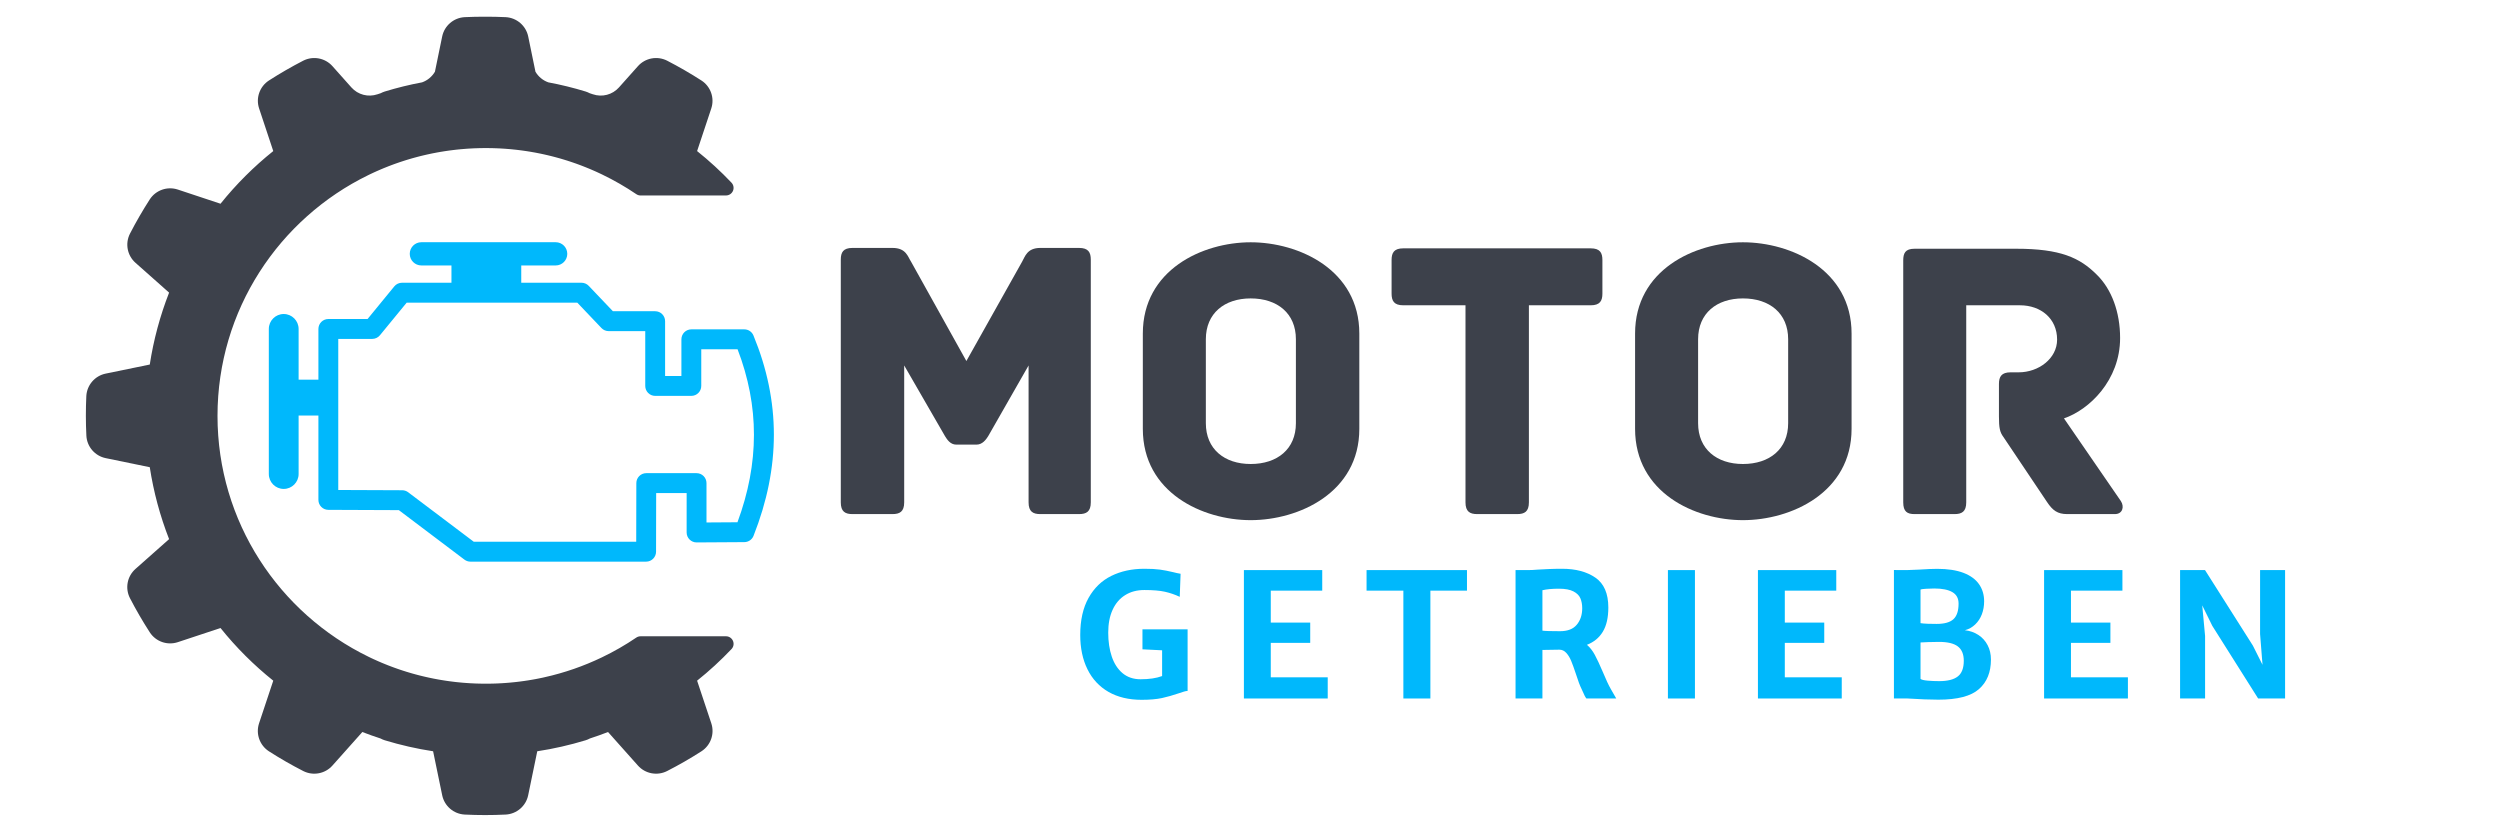
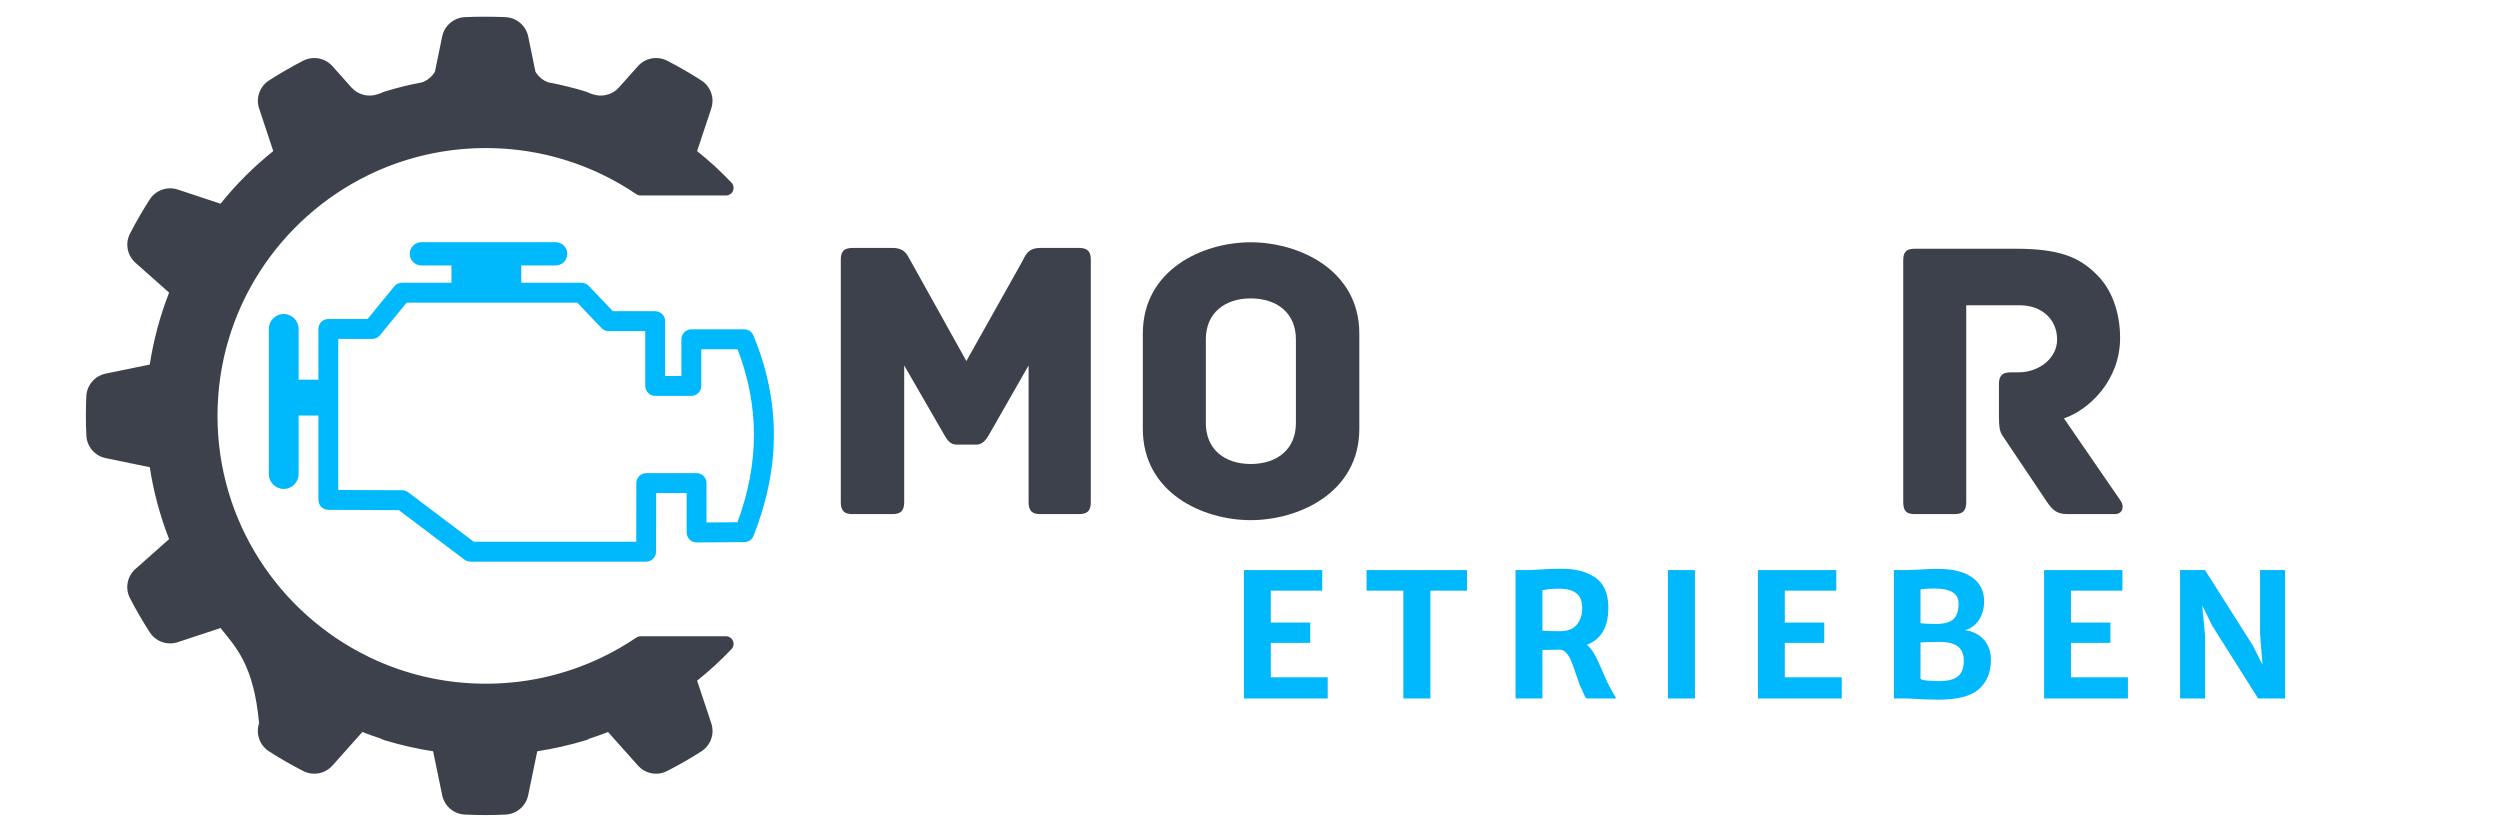
<svg xmlns="http://www.w3.org/2000/svg" width="750" viewBox="0 0 562.5 187.5" height="250" preserveAspectRatio="xMidYMid meet">
  <defs>
    <g />
    <clipPath id="91f85ae4e8">
      <path d="M 19.215 3.754 L 165.207 3.754 L 165.207 183.434 L 19.215 183.434 Z M 19.215 3.754 " clip-rule="nonzero" />
    </clipPath>
    <clipPath id="293a8d55f5">
      <path d="M 60.484 54.504 L 174.121 54.504 L 174.121 126.371 L 60.484 126.371 Z M 60.484 54.504 " clip-rule="nonzero" />
    </clipPath>
  </defs>
  <g clip-path="url(#91f85ae4e8)">
-     <path fill="#3d414b" d="M 108.895 33.316 L 108.758 33.32 L 108.477 33.324 L 108.312 33.324 L 108.055 33.328 L 107.887 33.332 L 107.633 33.34 L 107.465 33.344 L 107.211 33.355 L 107.047 33.359 L 106.777 33.367 L 106.629 33.375 L 106.289 33.391 L 106.215 33.395 L 105.801 33.418 L 105.68 33.426 L 105.391 33.441 L 105.23 33.453 C 105.23 33.453 105.047 33.465 104.977 33.469 C 104.918 33.477 104.863 33.477 104.809 33.484 C 104.738 33.488 104.629 33.496 104.562 33.504 C 104.504 33.504 104.449 33.512 104.391 33.516 C 104.32 33.52 104.211 33.531 104.145 33.535 C 104.09 33.539 104.031 33.547 103.977 33.551 C 103.906 33.555 103.789 33.566 103.719 33.57 C 103.668 33.578 103.617 33.582 103.566 33.586 C 103.492 33.594 103.336 33.609 103.27 33.617 C 103.23 33.621 103.195 33.625 103.156 33.625 C 103.07 33.637 102.836 33.66 102.75 33.668 C 102.715 33.672 102.68 33.68 102.645 33.68 C 102.578 33.688 102.422 33.707 102.344 33.715 C 102.293 33.723 102.242 33.727 102.191 33.734 C 102.121 33.742 102.008 33.754 101.938 33.762 C 101.883 33.77 101.824 33.777 101.77 33.785 C 101.703 33.793 101.598 33.805 101.531 33.816 C 101.473 33.82 101.418 33.828 101.359 33.836 C 101.289 33.844 101.188 33.859 101.121 33.867 C 101.062 33.875 101.008 33.883 100.949 33.891 C 100.883 33.902 100.777 33.914 100.707 33.926 C 100.656 33.934 100.602 33.941 100.547 33.949 C 100.477 33.961 100.348 33.977 100.281 33.988 C 100.234 33.996 100.188 34.004 100.145 34.008 C 100.055 34.023 99.828 34.059 99.746 34.07 C 99.719 34.074 99.688 34.078 99.66 34.086 C 99.594 34.098 99.426 34.125 99.344 34.137 C 99.293 34.145 99.242 34.152 99.191 34.16 C 99.125 34.172 99.016 34.191 98.945 34.203 C 98.887 34.215 98.832 34.223 98.777 34.234 C 98.711 34.246 98.613 34.262 98.547 34.273 C 98.488 34.285 98.43 34.297 98.371 34.305 C 98.305 34.316 98.215 34.336 98.145 34.348 C 98.086 34.359 98.027 34.371 97.969 34.383 C 97.902 34.395 97.809 34.41 97.742 34.426 C 97.688 34.438 97.629 34.445 97.57 34.457 C 97.504 34.473 97.398 34.492 97.332 34.504 C 97.281 34.516 97.227 34.527 97.176 34.535 C 97.098 34.555 96.934 34.586 96.867 34.602 C 96.84 34.605 96.805 34.613 96.785 34.617 C 96.77 34.621 96.754 34.625 96.742 34.629 C 96.676 34.641 96.48 34.684 96.398 34.703 C 96.344 34.711 96.293 34.723 96.242 34.734 C 96.176 34.75 96.07 34.773 96.004 34.789 C 95.945 34.801 95.891 34.816 95.832 34.828 C 95.766 34.844 95.68 34.863 95.613 34.879 C 95.551 34.891 95.492 34.906 95.434 34.922 C 95.367 34.938 95.285 34.953 95.219 34.969 C 95.16 34.984 95.102 35 95.039 35.016 C 94.973 35.031 94.891 35.051 94.828 35.066 C 94.766 35.082 94.711 35.094 94.648 35.109 C 94.586 35.125 94.492 35.148 94.43 35.164 C 94.371 35.18 94.316 35.195 94.262 35.207 C 94.191 35.227 94.074 35.258 94.008 35.273 C 93.965 35.285 93.918 35.297 93.871 35.309 C 93.789 35.332 93.586 35.387 93.5 35.41 C 93.449 35.422 93.398 35.438 93.348 35.449 C 93.281 35.469 93.184 35.496 93.113 35.516 C 93.059 35.531 93 35.547 92.941 35.562 C 92.879 35.582 92.793 35.602 92.73 35.621 C 92.672 35.641 92.609 35.656 92.551 35.672 C 92.488 35.691 92.41 35.715 92.348 35.734 C 92.285 35.75 92.227 35.77 92.168 35.785 C 92.102 35.805 92.023 35.828 91.961 35.848 C 91.902 35.863 91.844 35.883 91.785 35.898 C 91.719 35.918 91.633 35.945 91.57 35.965 C 91.516 35.98 91.461 36 91.402 36.016 C 91.336 36.039 91.234 36.07 91.168 36.09 C 91.121 36.105 91.07 36.121 91.023 36.137 C 90.938 36.164 90.738 36.227 90.656 36.254 C 90.613 36.266 90.57 36.281 90.527 36.297 C 90.465 36.316 90.348 36.355 90.277 36.379 C 90.227 36.395 90.172 36.414 90.121 36.43 C 90.055 36.453 89.965 36.48 89.898 36.504 C 89.844 36.523 89.789 36.543 89.734 36.562 C 89.672 36.582 89.586 36.613 89.523 36.633 C 89.469 36.652 89.355 36.691 89.355 36.691 L 89.145 36.766 L 88.762 36.902 L 88.609 36.957 L 88.363 37.051 L 88.238 37.094 L 87.867 37.234 L 87.832 37.25 L 87.496 37.375 L 87.379 37.422 L 87.129 37.523 L 86.992 37.574 L 86.758 37.672 L 86.617 37.727 L 86.383 37.82 L 86.25 37.875 L 86.004 37.98 L 85.887 38.027 L 85.602 38.148 L 85.523 38.184 L 85.156 38.344 L 84.777 38.508 L 84.75 38.52 L 84.414 38.672 L 84.344 38.703 L 84.047 38.84 L 83.965 38.875 L 83.676 39.012 L 83.602 39.047 L 83.293 39.191 L 83.238 39.219 L 82.883 39.391 C 62.793 49.18 48.938 69.773 48.938 93.574 C 48.938 117.391 62.816 138 82.938 147.781 L 83.297 147.953 L 83.328 147.969 L 83.66 148.129 L 83.703 148.145 L 84.039 148.305 L 84.074 148.32 L 84.441 148.484 C 84.566 148.543 84.695 148.602 84.82 148.656 L 85.188 148.82 L 85.258 148.848 L 85.551 148.973 L 85.664 149.023 L 85.91 149.129 L 86.043 149.184 L 86.277 149.281 L 86.418 149.336 L 86.645 149.43 L 86.789 149.488 L 87.02 149.578 L 87.156 149.637 L 87.426 149.742 L 87.531 149.781 L 87.887 149.918 L 88.043 149.977 L 88.254 150.055 L 88.43 150.121 L 88.621 150.191 L 88.809 150.258 L 88.992 150.324 L 89.184 150.391 L 89.363 150.457 L 89.559 150.523 L 89.734 150.586 L 89.93 150.652 L 90.105 150.711 L 90.309 150.777 L 90.66 150.895 L 90.867 150.961 L 91.035 151.012 L 91.242 151.078 L 91.41 151.133 L 91.617 151.195 L 91.789 151.246 L 91.996 151.309 L 92.168 151.359 L 92.375 151.422 L 92.551 151.473 L 92.758 151.531 L 92.93 151.582 L 93.141 151.637 L 93.305 151.684 L 93.512 151.742 L 93.711 151.793 L 93.883 151.84 L 94.09 151.895 L 94.27 151.941 L 94.473 151.992 L 94.656 152.039 L 94.859 152.086 L 95.043 152.133 L 95.246 152.18 L 95.434 152.227 L 95.637 152.273 L 95.828 152.316 L 96.027 152.363 L 96.234 152.406 L 96.414 152.449 L 96.789 152.527 L 96.969 152.566 L 97.184 152.609 L 97.371 152.648 L 97.578 152.691 L 97.77 152.727 L 97.977 152.766 L 98.168 152.801 L 98.375 152.84 L 98.562 152.875 L 98.781 152.914 L 98.961 152.945 L 99.359 153.012 L 99.75 153.074 L 99.867 153.094 L 100.152 153.137 L 100.316 153.164 L 100.551 153.199 L 100.73 153.223 L 100.957 153.254 L 101.137 153.281 L 101.363 153.309 L 101.543 153.332 L 101.777 153.363 L 101.949 153.383 L 102.199 153.414 L 102.352 153.434 L 102.676 153.469 L 102.762 153.477 L 103.164 153.52 L 103.297 153.531 L 103.574 153.559 L 103.734 153.574 L 103.984 153.598 L 104.152 153.613 L 104.395 153.633 L 104.566 153.645 L 104.812 153.664 L 104.98 153.676 L 105.238 153.691 L 105.395 153.703 L 105.691 153.723 L 105.805 153.73 L 106.219 153.75 L 106.309 153.754 L 106.633 153.77 L 106.781 153.777 L 107.051 153.789 L 107.215 153.793 L 107.465 153.801 L 107.637 153.805 L 107.887 153.812 L 108.055 153.816 L 108.316 153.82 L 108.477 153.824 L 108.758 153.828 L 109.312 153.828 C 109.312 153.828 109.703 153.828 109.703 153.828 L 109.801 153.828 L 110.16 153.824 L 110.195 153.824 L 110.582 153.816 L 110.68 153.812 L 111.016 153.805 L 111.074 153.805 L 111.457 153.789 L 111.551 153.789 L 111.875 153.773 L 111.949 153.773 L 112.332 153.754 L 112.418 153.75 L 112.742 153.734 L 112.824 153.73 L 113.203 153.707 L 113.277 153.699 L 113.602 153.68 L 113.691 153.672 L 114.074 153.645 L 114.129 153.637 L 114.465 153.613 L 114.555 153.605 L 114.938 153.57 L 114.973 153.566 L 115.324 153.531 L 115.41 153.523 L 115.801 153.484 L 116.184 153.441 L 116.266 153.434 L 116.648 153.387 L 117.043 153.34 L 117.113 153.328 L 117.5 153.277 L 117.895 153.223 L 117.957 153.215 L 118.324 153.16 L 118.348 153.156 L 118.746 153.098 L 118.789 153.09 L 119.164 153.031 L 119.188 153.023 L 119.59 152.957 L 119.613 152.953 L 120 152.887 L 120.027 152.879 L 120.434 152.809 L 120.836 152.73 L 120.855 152.727 L 121.262 152.648 L 121.668 152.562 L 121.684 152.559 L 122.09 152.477 L 122.5 152.383 C 127.02 151.379 131.352 149.863 135.426 147.906 C 138.125 146.613 140.711 145.125 143.168 143.457 C 143.453 143.266 143.789 143.164 144.129 143.164 C 146.641 143.164 157.469 143.164 163.348 143.164 C 164.027 143.16 164.645 143.566 164.914 144.191 C 165.188 144.816 165.062 145.539 164.594 146.035 C 162.18 148.578 159.594 150.961 156.848 153.152 C 156.848 153.152 158.715 158.75 160.039 162.734 C 160.828 165.09 159.922 167.68 157.836 169.035 C 155.328 170.645 152.742 172.133 150.09 173.488 C 147.875 174.609 145.18 174.102 143.531 172.246 C 140.734 169.113 136.809 164.703 136.809 164.703 C 135.461 165.227 134.098 165.711 132.723 166.156 C 132.418 166.324 132.094 166.461 131.75 166.566 C 128.195 167.645 124.562 168.477 120.883 169.035 C 120.883 169.035 119.695 174.816 118.84 178.926 C 118.34 181.355 116.262 183.145 113.785 183.277 C 112.246 183.352 110.707 183.391 109.168 183.391 C 107.629 183.391 106.09 183.352 104.551 183.277 C 102.07 183.145 99.992 181.355 99.492 178.926 C 98.641 174.816 97.449 169.035 97.449 169.035 C 93.77 168.477 90.141 167.645 86.582 166.566 C 86.242 166.461 85.918 166.324 85.613 166.156 C 84.238 165.711 82.875 165.227 81.527 164.703 C 81.527 164.703 77.602 169.113 74.801 172.246 C 73.152 174.102 70.457 174.609 68.242 173.488 C 65.59 172.133 63.004 170.645 60.496 169.035 C 58.414 167.68 57.508 165.09 58.293 162.734 C 59.621 158.75 61.484 153.152 61.484 153.152 C 57.105 149.648 53.125 145.68 49.617 141.305 C 49.617 141.305 44.008 143.168 40.012 144.484 C 37.656 145.266 35.066 144.367 33.711 142.289 C 32.094 139.789 30.598 137.211 29.23 134.566 C 28.105 132.352 28.617 129.66 30.48 128.012 C 33.625 125.223 38.047 121.305 38.047 121.305 C 36.008 116.086 34.551 110.656 33.699 105.121 C 33.699 105.121 27.91 103.934 23.789 103.082 C 21.355 102.582 19.566 100.508 19.434 98.035 C 19.285 95.062 19.285 92.082 19.422 89.113 C 19.559 86.633 21.352 84.555 23.789 84.059 C 27.91 83.211 33.699 82.023 33.699 82.023 C 34.551 76.488 36.008 71.062 38.047 65.84 C 38.047 65.84 33.625 61.926 30.484 59.129 C 28.629 57.484 28.113 54.797 29.238 52.582 C 30.598 49.938 32.094 47.359 33.703 44.852 C 35.062 42.773 37.652 41.871 40.012 42.652 C 44.008 43.977 49.617 45.84 49.617 45.84 C 53.125 41.469 57.105 37.496 61.484 33.992 C 61.484 33.992 59.621 28.395 58.301 24.406 C 57.516 22.055 58.422 19.473 60.5 18.117 C 63.004 16.504 65.59 15.016 68.238 13.648 C 70.457 12.527 73.156 13.035 74.809 14.895 C 76.152 16.406 77.762 18.215 79.07 19.676 C 80.535 21.316 82.844 21.926 84.926 21.215 C 85.172 21.133 85.414 21.051 85.656 20.973 C 85.949 20.816 86.258 20.691 86.586 20.586 C 89.34 19.746 92.141 19.055 94.973 18.527 C 96.195 18.094 97.211 17.238 97.859 16.137 L 99.488 8.215 C 99.988 5.785 102.066 3.996 104.551 3.859 C 106.09 3.789 107.629 3.754 109.168 3.758 C 110.707 3.754 112.246 3.789 113.785 3.859 C 116.266 3.996 118.348 5.785 118.848 8.215 L 120.477 16.137 C 121.121 17.238 122.141 18.094 123.363 18.527 C 126.195 19.055 128.996 19.746 131.75 20.586 C 132.074 20.691 132.383 20.816 132.676 20.973 C 132.918 21.051 133.164 21.133 133.406 21.215 C 135.488 21.926 137.797 21.316 139.262 19.676 C 140.574 18.215 142.18 16.406 143.527 14.895 C 145.176 13.035 147.875 12.527 150.094 13.648 C 152.742 15.016 155.328 16.504 157.832 18.117 C 159.914 19.473 160.816 22.055 160.035 24.406 C 158.715 28.395 156.848 33.992 156.848 33.992 C 159.594 36.188 162.18 38.566 164.594 41.109 C 165.059 41.609 165.184 42.332 164.914 42.953 C 164.641 43.578 164.027 43.98 163.348 43.98 C 157.469 43.984 146.641 43.984 144.129 43.984 C 143.789 43.984 143.453 43.879 143.172 43.688 C 140.727 42.031 138.156 40.555 135.477 39.262 C 135.23 39.145 134.984 39.027 134.738 38.914 L 134.73 38.91 L 134.359 38.738 L 134.004 38.578 L 133.969 38.562 L 133.605 38.402 L 133.258 38.25 L 132.848 38.074 L 132.504 37.93 L 132.434 37.902 L 132.082 37.758 L 131.738 37.617 L 131.656 37.586 L 131.328 37.457 L 131.312 37.449 L 130.969 37.316 L 130.879 37.281 L 130.582 37.168 L 130.527 37.148 L 130.191 37.023 L 130.094 36.988 L 129.816 36.887 L 129.742 36.859 L 129.406 36.738 L 129.305 36.707 L 129.039 36.613 L 128.949 36.582 L 128.617 36.469 L 128.516 36.434 L 128.254 36.348 L 128.152 36.312 L 127.82 36.207 L 127.723 36.172 L 127.461 36.09 L 127.352 36.059 L 127.02 35.953 L 126.926 35.926 L 126.66 35.844 L 126.547 35.812 L 126.211 35.711 L 125.855 35.609 L 125.738 35.578 L 125.398 35.484 L 125.332 35.465 L 125.043 35.387 L 124.926 35.355 L 124.617 35.273 L 124.574 35.262 L 124.543 35.254 L 124.227 35.172 L 124.109 35.141 L 123.816 35.07 L 123.75 35.055 L 123.402 34.969 L 123.289 34.941 L 123.004 34.875 L 122.922 34.859 L 122.574 34.777 L 122.465 34.754 L 122.184 34.691 L 122.094 34.672 L 121.746 34.598 L 121.637 34.574 L 121.359 34.52 L 121.262 34.5 L 120.906 34.43 L 120.809 34.41 L 120.523 34.355 L 120.426 34.336 L 120.066 34.273 L 119.98 34.258 L 119.688 34.207 L 119.586 34.188 L 119.223 34.125 L 119.148 34.113 L 118.844 34.066 L 118.738 34.047 L 118.375 33.992 L 118.32 33.984 L 117.996 33.938 L 117.891 33.922 L 117.523 33.871 L 117.496 33.867 L 117.145 33.82 L 117.043 33.809 L 116.691 33.762 L 116.664 33.762 L 116.289 33.715 L 116.188 33.703 L 115.855 33.668 L 115.805 33.664 L 115.43 33.625 L 115.332 33.613 L 115.008 33.582 L 114.941 33.574 L 114.473 33.535 L 114.156 33.508 L 114.074 33.504 L 113.699 33.473 L 113.609 33.469 L 113.293 33.445 L 113.207 33.441 L 112.828 33.418 L 112.746 33.414 L 112.426 33.395 L 112.336 33.391 L 111.953 33.375 L 111.883 33.371 L 111.559 33.359 L 111.461 33.355 L 111.078 33.344 L 111.023 33.34 L 110.684 33.332 L 110.586 33.328 L 110.195 33.324 L 110.164 33.324 L 109.805 33.32 L 109.703 33.316 Z M 108.895 33.316 " fill-opacity="1" fill-rule="evenodd" />
+     <path fill="#3d414b" d="M 108.895 33.316 L 108.758 33.32 L 108.477 33.324 L 108.312 33.324 L 108.055 33.328 L 107.887 33.332 L 107.633 33.34 L 107.465 33.344 L 107.211 33.355 L 107.047 33.359 L 106.777 33.367 L 106.629 33.375 L 106.289 33.391 L 106.215 33.395 L 105.801 33.418 L 105.68 33.426 L 105.391 33.441 L 105.23 33.453 C 105.23 33.453 105.047 33.465 104.977 33.469 C 104.918 33.477 104.863 33.477 104.809 33.484 C 104.738 33.488 104.629 33.496 104.562 33.504 C 104.504 33.504 104.449 33.512 104.391 33.516 C 104.32 33.52 104.211 33.531 104.145 33.535 C 104.09 33.539 104.031 33.547 103.977 33.551 C 103.906 33.555 103.789 33.566 103.719 33.57 C 103.668 33.578 103.617 33.582 103.566 33.586 C 103.492 33.594 103.336 33.609 103.27 33.617 C 103.23 33.621 103.195 33.625 103.156 33.625 C 103.07 33.637 102.836 33.66 102.75 33.668 C 102.715 33.672 102.68 33.68 102.645 33.68 C 102.578 33.688 102.422 33.707 102.344 33.715 C 102.293 33.723 102.242 33.727 102.191 33.734 C 102.121 33.742 102.008 33.754 101.938 33.762 C 101.883 33.77 101.824 33.777 101.77 33.785 C 101.703 33.793 101.598 33.805 101.531 33.816 C 101.473 33.82 101.418 33.828 101.359 33.836 C 101.289 33.844 101.188 33.859 101.121 33.867 C 101.062 33.875 101.008 33.883 100.949 33.891 C 100.883 33.902 100.777 33.914 100.707 33.926 C 100.656 33.934 100.602 33.941 100.547 33.949 C 100.477 33.961 100.348 33.977 100.281 33.988 C 100.234 33.996 100.188 34.004 100.145 34.008 C 100.055 34.023 99.828 34.059 99.746 34.07 C 99.719 34.074 99.688 34.078 99.66 34.086 C 99.594 34.098 99.426 34.125 99.344 34.137 C 99.293 34.145 99.242 34.152 99.191 34.16 C 99.125 34.172 99.016 34.191 98.945 34.203 C 98.887 34.215 98.832 34.223 98.777 34.234 C 98.711 34.246 98.613 34.262 98.547 34.273 C 98.488 34.285 98.43 34.297 98.371 34.305 C 98.305 34.316 98.215 34.336 98.145 34.348 C 98.086 34.359 98.027 34.371 97.969 34.383 C 97.902 34.395 97.809 34.41 97.742 34.426 C 97.688 34.438 97.629 34.445 97.57 34.457 C 97.504 34.473 97.398 34.492 97.332 34.504 C 97.281 34.516 97.227 34.527 97.176 34.535 C 97.098 34.555 96.934 34.586 96.867 34.602 C 96.84 34.605 96.805 34.613 96.785 34.617 C 96.77 34.621 96.754 34.625 96.742 34.629 C 96.676 34.641 96.48 34.684 96.398 34.703 C 96.344 34.711 96.293 34.723 96.242 34.734 C 96.176 34.75 96.07 34.773 96.004 34.789 C 95.945 34.801 95.891 34.816 95.832 34.828 C 95.766 34.844 95.68 34.863 95.613 34.879 C 95.551 34.891 95.492 34.906 95.434 34.922 C 95.367 34.938 95.285 34.953 95.219 34.969 C 95.16 34.984 95.102 35 95.039 35.016 C 94.973 35.031 94.891 35.051 94.828 35.066 C 94.766 35.082 94.711 35.094 94.648 35.109 C 94.586 35.125 94.492 35.148 94.43 35.164 C 94.371 35.18 94.316 35.195 94.262 35.207 C 94.191 35.227 94.074 35.258 94.008 35.273 C 93.965 35.285 93.918 35.297 93.871 35.309 C 93.789 35.332 93.586 35.387 93.5 35.41 C 93.449 35.422 93.398 35.438 93.348 35.449 C 93.281 35.469 93.184 35.496 93.113 35.516 C 93.059 35.531 93 35.547 92.941 35.562 C 92.879 35.582 92.793 35.602 92.73 35.621 C 92.672 35.641 92.609 35.656 92.551 35.672 C 92.488 35.691 92.41 35.715 92.348 35.734 C 92.285 35.75 92.227 35.77 92.168 35.785 C 92.102 35.805 92.023 35.828 91.961 35.848 C 91.902 35.863 91.844 35.883 91.785 35.898 C 91.719 35.918 91.633 35.945 91.57 35.965 C 91.516 35.98 91.461 36 91.402 36.016 C 91.336 36.039 91.234 36.07 91.168 36.09 C 91.121 36.105 91.07 36.121 91.023 36.137 C 90.938 36.164 90.738 36.227 90.656 36.254 C 90.613 36.266 90.57 36.281 90.527 36.297 C 90.465 36.316 90.348 36.355 90.277 36.379 C 90.227 36.395 90.172 36.414 90.121 36.43 C 90.055 36.453 89.965 36.48 89.898 36.504 C 89.844 36.523 89.789 36.543 89.734 36.562 C 89.672 36.582 89.586 36.613 89.523 36.633 C 89.469 36.652 89.355 36.691 89.355 36.691 L 89.145 36.766 L 88.762 36.902 L 88.609 36.957 L 88.363 37.051 L 88.238 37.094 L 87.867 37.234 L 87.832 37.25 L 87.496 37.375 L 87.379 37.422 L 87.129 37.523 L 86.992 37.574 L 86.758 37.672 L 86.617 37.727 L 86.383 37.82 L 86.25 37.875 L 86.004 37.98 L 85.887 38.027 L 85.602 38.148 L 85.523 38.184 L 85.156 38.344 L 84.777 38.508 L 84.75 38.52 L 84.414 38.672 L 84.344 38.703 L 84.047 38.84 L 83.965 38.875 L 83.676 39.012 L 83.602 39.047 L 83.293 39.191 L 83.238 39.219 L 82.883 39.391 C 62.793 49.18 48.938 69.773 48.938 93.574 C 48.938 117.391 62.816 138 82.938 147.781 L 83.297 147.953 L 83.328 147.969 L 83.66 148.129 L 83.703 148.145 L 84.039 148.305 L 84.074 148.32 L 84.441 148.484 C 84.566 148.543 84.695 148.602 84.82 148.656 L 85.188 148.82 L 85.258 148.848 L 85.551 148.973 L 85.664 149.023 L 85.91 149.129 L 86.043 149.184 L 86.277 149.281 L 86.418 149.336 L 86.645 149.43 L 86.789 149.488 L 87.02 149.578 L 87.156 149.637 L 87.426 149.742 L 87.531 149.781 L 87.887 149.918 L 88.043 149.977 L 88.254 150.055 L 88.43 150.121 L 88.621 150.191 L 88.809 150.258 L 88.992 150.324 L 89.184 150.391 L 89.363 150.457 L 89.559 150.523 L 89.734 150.586 L 89.93 150.652 L 90.105 150.711 L 90.309 150.777 L 90.66 150.895 L 90.867 150.961 L 91.035 151.012 L 91.242 151.078 L 91.41 151.133 L 91.617 151.195 L 91.789 151.246 L 91.996 151.309 L 92.168 151.359 L 92.375 151.422 L 92.551 151.473 L 92.758 151.531 L 92.93 151.582 L 93.141 151.637 L 93.305 151.684 L 93.512 151.742 L 93.711 151.793 L 93.883 151.84 L 94.09 151.895 L 94.27 151.941 L 94.473 151.992 L 94.656 152.039 L 94.859 152.086 L 95.043 152.133 L 95.246 152.18 L 95.434 152.227 L 95.637 152.273 L 95.828 152.316 L 96.027 152.363 L 96.234 152.406 L 96.414 152.449 L 96.789 152.527 L 96.969 152.566 L 97.184 152.609 L 97.371 152.648 L 97.578 152.691 L 97.77 152.727 L 97.977 152.766 L 98.168 152.801 L 98.375 152.84 L 98.562 152.875 L 98.781 152.914 L 98.961 152.945 L 99.359 153.012 L 99.75 153.074 L 99.867 153.094 L 100.152 153.137 L 100.316 153.164 L 100.551 153.199 L 100.73 153.223 L 100.957 153.254 L 101.137 153.281 L 101.363 153.309 L 101.543 153.332 L 101.777 153.363 L 101.949 153.383 L 102.199 153.414 L 102.352 153.434 L 102.676 153.469 L 102.762 153.477 L 103.164 153.52 L 103.297 153.531 L 103.574 153.559 L 103.734 153.574 L 103.984 153.598 L 104.152 153.613 L 104.395 153.633 L 104.566 153.645 L 104.812 153.664 L 104.98 153.676 L 105.238 153.691 L 105.395 153.703 L 105.691 153.723 L 105.805 153.73 L 106.219 153.75 L 106.309 153.754 L 106.633 153.77 L 106.781 153.777 L 107.051 153.789 L 107.215 153.793 L 107.465 153.801 L 107.637 153.805 L 107.887 153.812 L 108.055 153.816 L 108.316 153.82 L 108.477 153.824 L 108.758 153.828 L 109.312 153.828 C 109.312 153.828 109.703 153.828 109.703 153.828 L 109.801 153.828 L 110.16 153.824 L 110.195 153.824 L 110.582 153.816 L 110.68 153.812 L 111.016 153.805 L 111.074 153.805 L 111.457 153.789 L 111.551 153.789 L 111.875 153.773 L 111.949 153.773 L 112.332 153.754 L 112.418 153.75 L 112.742 153.734 L 112.824 153.73 L 113.203 153.707 L 113.277 153.699 L 113.602 153.68 L 113.691 153.672 L 114.074 153.645 L 114.129 153.637 L 114.465 153.613 L 114.555 153.605 L 114.938 153.57 L 114.973 153.566 L 115.324 153.531 L 115.41 153.523 L 115.801 153.484 L 116.184 153.441 L 116.266 153.434 L 116.648 153.387 L 117.043 153.34 L 117.113 153.328 L 117.5 153.277 L 117.895 153.223 L 117.957 153.215 L 118.324 153.16 L 118.348 153.156 L 118.746 153.098 L 118.789 153.09 L 119.164 153.031 L 119.188 153.023 L 119.59 152.957 L 119.613 152.953 L 120 152.887 L 120.027 152.879 L 120.434 152.809 L 120.836 152.73 L 120.855 152.727 L 121.262 152.648 L 121.668 152.562 L 121.684 152.559 L 122.09 152.477 L 122.5 152.383 C 127.02 151.379 131.352 149.863 135.426 147.906 C 138.125 146.613 140.711 145.125 143.168 143.457 C 143.453 143.266 143.789 143.164 144.129 143.164 C 146.641 143.164 157.469 143.164 163.348 143.164 C 164.027 143.16 164.645 143.566 164.914 144.191 C 165.188 144.816 165.062 145.539 164.594 146.035 C 162.18 148.578 159.594 150.961 156.848 153.152 C 156.848 153.152 158.715 158.75 160.039 162.734 C 160.828 165.09 159.922 167.68 157.836 169.035 C 155.328 170.645 152.742 172.133 150.09 173.488 C 147.875 174.609 145.18 174.102 143.531 172.246 C 140.734 169.113 136.809 164.703 136.809 164.703 C 135.461 165.227 134.098 165.711 132.723 166.156 C 132.418 166.324 132.094 166.461 131.75 166.566 C 128.195 167.645 124.562 168.477 120.883 169.035 C 120.883 169.035 119.695 174.816 118.84 178.926 C 118.34 181.355 116.262 183.145 113.785 183.277 C 112.246 183.352 110.707 183.391 109.168 183.391 C 107.629 183.391 106.09 183.352 104.551 183.277 C 102.07 183.145 99.992 181.355 99.492 178.926 C 98.641 174.816 97.449 169.035 97.449 169.035 C 93.77 168.477 90.141 167.645 86.582 166.566 C 86.242 166.461 85.918 166.324 85.613 166.156 C 84.238 165.711 82.875 165.227 81.527 164.703 C 81.527 164.703 77.602 169.113 74.801 172.246 C 73.152 174.102 70.457 174.609 68.242 173.488 C 65.59 172.133 63.004 170.645 60.496 169.035 C 58.414 167.68 57.508 165.09 58.293 162.734 C 57.105 149.648 53.125 145.68 49.617 141.305 C 49.617 141.305 44.008 143.168 40.012 144.484 C 37.656 145.266 35.066 144.367 33.711 142.289 C 32.094 139.789 30.598 137.211 29.23 134.566 C 28.105 132.352 28.617 129.66 30.48 128.012 C 33.625 125.223 38.047 121.305 38.047 121.305 C 36.008 116.086 34.551 110.656 33.699 105.121 C 33.699 105.121 27.91 103.934 23.789 103.082 C 21.355 102.582 19.566 100.508 19.434 98.035 C 19.285 95.062 19.285 92.082 19.422 89.113 C 19.559 86.633 21.352 84.555 23.789 84.059 C 27.91 83.211 33.699 82.023 33.699 82.023 C 34.551 76.488 36.008 71.062 38.047 65.84 C 38.047 65.84 33.625 61.926 30.484 59.129 C 28.629 57.484 28.113 54.797 29.238 52.582 C 30.598 49.938 32.094 47.359 33.703 44.852 C 35.062 42.773 37.652 41.871 40.012 42.652 C 44.008 43.977 49.617 45.84 49.617 45.84 C 53.125 41.469 57.105 37.496 61.484 33.992 C 61.484 33.992 59.621 28.395 58.301 24.406 C 57.516 22.055 58.422 19.473 60.5 18.117 C 63.004 16.504 65.59 15.016 68.238 13.648 C 70.457 12.527 73.156 13.035 74.809 14.895 C 76.152 16.406 77.762 18.215 79.07 19.676 C 80.535 21.316 82.844 21.926 84.926 21.215 C 85.172 21.133 85.414 21.051 85.656 20.973 C 85.949 20.816 86.258 20.691 86.586 20.586 C 89.34 19.746 92.141 19.055 94.973 18.527 C 96.195 18.094 97.211 17.238 97.859 16.137 L 99.488 8.215 C 99.988 5.785 102.066 3.996 104.551 3.859 C 106.09 3.789 107.629 3.754 109.168 3.758 C 110.707 3.754 112.246 3.789 113.785 3.859 C 116.266 3.996 118.348 5.785 118.848 8.215 L 120.477 16.137 C 121.121 17.238 122.141 18.094 123.363 18.527 C 126.195 19.055 128.996 19.746 131.75 20.586 C 132.074 20.691 132.383 20.816 132.676 20.973 C 132.918 21.051 133.164 21.133 133.406 21.215 C 135.488 21.926 137.797 21.316 139.262 19.676 C 140.574 18.215 142.18 16.406 143.527 14.895 C 145.176 13.035 147.875 12.527 150.094 13.648 C 152.742 15.016 155.328 16.504 157.832 18.117 C 159.914 19.473 160.816 22.055 160.035 24.406 C 158.715 28.395 156.848 33.992 156.848 33.992 C 159.594 36.188 162.18 38.566 164.594 41.109 C 165.059 41.609 165.184 42.332 164.914 42.953 C 164.641 43.578 164.027 43.98 163.348 43.98 C 157.469 43.984 146.641 43.984 144.129 43.984 C 143.789 43.984 143.453 43.879 143.172 43.688 C 140.727 42.031 138.156 40.555 135.477 39.262 C 135.23 39.145 134.984 39.027 134.738 38.914 L 134.73 38.91 L 134.359 38.738 L 134.004 38.578 L 133.969 38.562 L 133.605 38.402 L 133.258 38.25 L 132.848 38.074 L 132.504 37.93 L 132.434 37.902 L 132.082 37.758 L 131.738 37.617 L 131.656 37.586 L 131.328 37.457 L 131.312 37.449 L 130.969 37.316 L 130.879 37.281 L 130.582 37.168 L 130.527 37.148 L 130.191 37.023 L 130.094 36.988 L 129.816 36.887 L 129.742 36.859 L 129.406 36.738 L 129.305 36.707 L 129.039 36.613 L 128.949 36.582 L 128.617 36.469 L 128.516 36.434 L 128.254 36.348 L 128.152 36.312 L 127.82 36.207 L 127.723 36.172 L 127.461 36.09 L 127.352 36.059 L 127.02 35.953 L 126.926 35.926 L 126.66 35.844 L 126.547 35.812 L 126.211 35.711 L 125.855 35.609 L 125.738 35.578 L 125.398 35.484 L 125.332 35.465 L 125.043 35.387 L 124.926 35.355 L 124.617 35.273 L 124.574 35.262 L 124.543 35.254 L 124.227 35.172 L 124.109 35.141 L 123.816 35.07 L 123.75 35.055 L 123.402 34.969 L 123.289 34.941 L 123.004 34.875 L 122.922 34.859 L 122.574 34.777 L 122.465 34.754 L 122.184 34.691 L 122.094 34.672 L 121.746 34.598 L 121.637 34.574 L 121.359 34.52 L 121.262 34.5 L 120.906 34.43 L 120.809 34.41 L 120.523 34.355 L 120.426 34.336 L 120.066 34.273 L 119.98 34.258 L 119.688 34.207 L 119.586 34.188 L 119.223 34.125 L 119.148 34.113 L 118.844 34.066 L 118.738 34.047 L 118.375 33.992 L 118.32 33.984 L 117.996 33.938 L 117.891 33.922 L 117.523 33.871 L 117.496 33.867 L 117.145 33.82 L 117.043 33.809 L 116.691 33.762 L 116.664 33.762 L 116.289 33.715 L 116.188 33.703 L 115.855 33.668 L 115.805 33.664 L 115.43 33.625 L 115.332 33.613 L 115.008 33.582 L 114.941 33.574 L 114.473 33.535 L 114.156 33.508 L 114.074 33.504 L 113.699 33.473 L 113.609 33.469 L 113.293 33.445 L 113.207 33.441 L 112.828 33.418 L 112.746 33.414 L 112.426 33.395 L 112.336 33.391 L 111.953 33.375 L 111.883 33.371 L 111.559 33.359 L 111.461 33.355 L 111.078 33.344 L 111.023 33.34 L 110.684 33.332 L 110.586 33.328 L 110.195 33.324 L 110.164 33.324 L 109.805 33.32 L 109.703 33.316 Z M 108.895 33.316 " fill-opacity="1" fill-rule="evenodd" />
  </g>
  <g clip-path="url(#293a8d55f5)">
    <path fill="#00b8fc" d="M 165.93 117.508 L 158.961 117.555 L 158.961 108.699 C 158.961 107.469 157.969 106.461 156.73 106.461 L 145.41 106.461 C 144.176 106.461 143.18 107.461 143.176 108.695 L 143.148 121.891 L 106.594 121.891 L 91.836 110.758 C 91.449 110.465 90.984 110.309 90.504 110.305 L 76.109 110.246 L 76.109 76.254 L 83.758 76.254 C 84.426 76.254 85.059 75.953 85.484 75.434 L 91.5 68.098 L 129.891 68.098 L 135.332 73.812 C 135.754 74.258 136.336 74.504 136.949 74.504 L 145.18 74.504 L 145.18 86.832 C 145.18 88.07 146.18 89.074 147.414 89.074 L 155.551 89.074 C 156.785 89.074 157.785 88.07 157.785 86.832 L 157.785 78.586 L 165.953 78.586 C 170.875 91.398 170.867 104.16 165.93 117.508 Z M 169.531 75.492 C 169.188 74.652 168.375 74.105 167.469 74.105 L 155.551 74.105 C 154.316 74.105 153.316 75.109 153.316 76.348 L 153.316 84.598 L 149.648 84.598 L 149.648 72.266 C 149.648 71.031 148.648 70.027 147.414 70.027 L 137.902 70.027 L 132.461 64.312 C 132.039 63.867 131.453 63.617 130.844 63.617 L 117.281 63.617 L 117.281 59.727 L 125.031 59.727 C 126.473 59.727 127.637 58.559 127.637 57.117 C 127.637 55.672 126.473 54.5 125.031 54.5 L 94.805 54.5 C 93.363 54.5 92.195 55.672 92.195 57.117 C 92.195 58.559 93.363 59.727 94.805 59.727 L 101.578 59.727 L 101.578 63.617 L 90.445 63.617 C 89.773 63.617 89.141 63.918 88.715 64.438 L 82.703 71.777 L 73.875 71.777 C 72.641 71.777 71.641 72.777 71.641 74.016 L 71.641 85.426 L 67.188 85.426 L 67.188 74.016 C 67.188 72.16 65.684 70.652 63.836 70.652 C 61.984 70.652 60.484 72.16 60.484 74.016 L 60.484 106.648 C 60.484 108.504 61.984 110.008 63.836 110.008 C 65.684 110.008 67.188 108.504 67.188 106.648 L 67.188 93.496 L 71.641 93.496 L 71.641 112.477 C 71.641 113.707 72.637 114.711 73.867 114.715 L 89.742 114.781 L 104.504 125.922 C 104.891 126.211 105.363 126.371 105.848 126.371 L 145.379 126.371 C 146.609 126.371 147.609 125.371 147.613 124.133 L 147.637 110.938 L 154.496 110.938 L 154.492 119.805 C 154.492 121.066 155.527 122.055 156.742 122.047 L 167.48 121.977 C 168.395 121.973 169.211 121.41 169.547 120.562 C 175.652 105.086 175.648 90.348 169.531 75.492 " fill-opacity="1" fill-rule="nonzero" />
  </g>
  <g fill="#3d414b" fill-opacity="1">
    <g transform="translate(182.451, 115.67)">
      <g>
        <path d="M 60.34 -59.887 L 51.617 -59.887 C 48.617 -59.887 48.164 -57.887 47.527 -56.797 L 34.984 -34.441 L 22.535 -56.797 C 21.809 -57.887 21.445 -59.887 18.355 -59.887 L 9.359 -59.887 C 7.27 -59.887 6.727 -58.887 6.727 -57.25 L 6.727 -2.637 C 6.727 -0.547 7.723 0 9.359 0 L 18.355 0 C 19.992 0 20.992 -0.547 20.992 -2.637 L 20.992 -33.441 L 30.172 -17.539 C 30.625 -16.812 31.352 -15.629 32.715 -15.629 L 37.258 -15.629 C 38.621 -15.629 39.438 -16.812 39.895 -17.539 L 48.98 -33.441 L 48.98 -2.637 C 48.98 -0.547 49.98 0 51.617 0 L 60.34 0 C 61.977 0 62.977 -0.547 62.977 -2.637 L 62.977 -57.25 C 62.977 -58.887 62.43 -59.887 60.34 -59.887 Z M 60.34 -59.887 " />
      </g>
    </g>
  </g>
  <g fill="#3d414b" fill-opacity="1">
    <g transform="translate(252.14, 115.67)">
      <g>
        <path d="M 53.707 -19.176 L 53.707 -40.621 C 53.707 -54.977 40.074 -61.156 29.262 -61.156 C 18.449 -61.156 4.996 -54.977 4.996 -40.621 L 4.996 -19.176 C 4.996 -4.816 18.449 1.363 29.262 1.363 C 40.074 1.363 53.707 -4.816 53.707 -19.176 Z M 39.438 -39.348 L 39.438 -20.445 C 39.438 -14.629 35.258 -11.27 29.262 -11.27 C 23.355 -11.27 19.176 -14.629 19.176 -20.445 L 19.176 -39.348 C 19.176 -45.164 23.355 -48.527 29.262 -48.527 C 35.258 -48.527 39.438 -45.164 39.438 -39.348 Z M 39.438 -39.348 " />
      </g>
    </g>
  </g>
  <g fill="#3d414b" fill-opacity="1">
    <g transform="translate(310.744, 115.67)">
      <g>
-         <path d="M 47.164 -59.793 L 4.996 -59.793 C 2.906 -59.793 2.363 -58.797 2.363 -57.16 L 2.363 -49.617 C 2.363 -47.98 2.906 -46.98 4.996 -46.98 L 18.992 -46.98 L 18.992 -2.637 C 18.992 -0.547 19.992 0 21.629 0 L 30.625 0 C 32.262 0 33.258 -0.547 33.258 -2.637 L 33.258 -46.98 L 47.164 -46.98 C 49.254 -46.98 49.797 -47.98 49.797 -49.617 L 49.797 -57.16 C 49.797 -58.797 49.254 -59.793 47.164 -59.793 Z M 47.164 -59.793 " />
-       </g>
+         </g>
    </g>
  </g>
  <g fill="#3d414b" fill-opacity="1">
    <g transform="translate(362.897, 115.67)">
      <g>
-         <path d="M 53.707 -19.176 L 53.707 -40.621 C 53.707 -54.977 40.074 -61.156 29.262 -61.156 C 18.449 -61.156 4.996 -54.977 4.996 -40.621 L 4.996 -19.176 C 4.996 -4.816 18.449 1.363 29.262 1.363 C 40.074 1.363 53.707 -4.816 53.707 -19.176 Z M 39.438 -39.348 L 39.438 -20.445 C 39.438 -14.629 35.258 -11.27 29.262 -11.27 C 23.355 -11.27 19.176 -14.629 19.176 -20.445 L 19.176 -39.348 C 19.176 -45.164 23.355 -48.527 29.262 -48.527 C 35.258 -48.527 39.438 -45.164 39.438 -39.348 Z M 39.438 -39.348 " />
-       </g>
+         </g>
    </g>
  </g>
  <g fill="#3d414b" fill-opacity="1">
    <g transform="translate(421.501, 115.67)">
      <g>
        <path d="M 55.707 -2.906 L 42.891 -21.535 C 48.527 -23.445 55.523 -30.078 55.523 -39.621 C 55.523 -45.438 53.617 -50.617 50.254 -53.887 C 46.438 -57.703 42.074 -59.703 32.168 -59.703 L 9.27 -59.703 C 7.18 -59.703 6.727 -58.703 6.727 -57.07 L 6.727 -2.637 C 6.727 -0.547 7.633 0 9.27 0 L 18.266 0 C 19.902 0 20.902 -0.547 20.902 -2.637 L 20.902 -46.98 L 32.988 -46.98 C 37.711 -46.98 41.348 -43.984 41.348 -39.258 C 41.348 -34.984 37.168 -31.898 32.715 -31.898 L 30.898 -31.898 C 28.809 -31.898 28.262 -30.898 28.262 -29.262 L 28.262 -21.992 C 28.262 -19.445 28.445 -18.449 29.262 -17.355 L 39.074 -2.727 C 40.348 -0.816 41.438 0 43.621 0 L 54.344 0 C 56.07 0 56.523 -1.637 55.707 -2.906 Z M 55.707 -2.906 " />
      </g>
    </g>
  </g>
  <g fill="#00b8fc" fill-opacity="1">
    <g transform="translate(241.163, 157.161)">
      <g>
-         <path d="M 26.047 -15.562 L 26.047 -1.703 C 25.785 -1.691 25.508 -1.641 25.219 -1.547 C 24.938 -1.461 24.535 -1.332 24.016 -1.156 C 22.734 -0.719 21.484 -0.363 20.266 -0.094 C 19.047 0.164 17.523 0.297 15.703 0.297 C 12.816 0.297 10.332 -0.297 8.25 -1.484 C 6.176 -2.68 4.598 -4.379 3.516 -6.578 C 2.43 -8.773 1.891 -11.348 1.891 -14.297 C 1.891 -17.629 2.516 -20.41 3.766 -22.641 C 5.016 -24.867 6.719 -26.516 8.875 -27.578 C 11.039 -28.648 13.52 -29.188 16.312 -29.188 C 17.77 -29.188 18.941 -29.125 19.828 -29 C 20.723 -28.875 21.691 -28.688 22.734 -28.438 C 23.379 -28.27 23.957 -28.145 24.469 -28.062 L 24.281 -22.875 C 23.219 -23.375 22.109 -23.754 20.953 -24.016 C 19.805 -24.273 18.266 -24.406 16.328 -24.406 C 14.648 -24.406 13.203 -24.02 11.984 -23.25 C 10.766 -22.488 9.828 -21.391 9.172 -19.953 C 8.516 -18.523 8.188 -16.812 8.188 -14.812 C 8.188 -12.812 8.453 -11.02 8.984 -9.438 C 9.516 -7.863 10.32 -6.617 11.406 -5.703 C 12.5 -4.785 13.852 -4.328 15.469 -4.328 C 17.406 -4.328 19.02 -4.566 20.312 -5.047 L 20.312 -10.844 L 15.891 -11.062 L 15.891 -15.562 Z M 26.047 -15.562 " />
-       </g>
+         </g>
    </g>
  </g>
  <g fill="#00b8fc" fill-opacity="1">
    <g transform="translate(276.315, 157.161)">
      <g>
        <path d="M 21.188 -28.891 L 21.188 -24.266 L 9.609 -24.266 L 9.609 -17.078 L 18.484 -17.078 L 18.484 -12.516 L 9.609 -12.516 L 9.609 -4.766 L 22.422 -4.766 L 22.422 0 L 3.562 0 L 3.562 -28.891 Z M 21.188 -28.891 " />
      </g>
    </g>
  </g>
  <g fill="#00b8fc" fill-opacity="1">
    <g transform="translate(306.914, 157.161)">
      <g>
        <path d="M 0.562 -24.266 L 0.562 -28.891 L 23.156 -28.891 L 23.156 -24.266 L 14.922 -24.266 L 14.922 0 L 8.844 0 L 8.844 -24.266 Z M 0.562 -24.266 " />
      </g>
    </g>
  </g>
  <g fill="#00b8fc" fill-opacity="1">
    <g transform="translate(337.436, 157.161)">
      <g>
        <path d="M 26.219 0 L 19.5 0 C 19.363 -0.176 19.234 -0.383 19.109 -0.625 C 18.984 -0.875 18.848 -1.172 18.703 -1.516 L 18.438 -2.094 C 18.219 -2.539 18.016 -3.016 17.828 -3.516 C 17.648 -4.016 17.422 -4.688 17.141 -5.531 C 16.742 -6.727 16.395 -7.691 16.094 -8.422 C 15.801 -9.148 15.43 -9.758 14.984 -10.25 C 14.547 -10.738 14.023 -10.984 13.422 -10.984 C 12.129 -10.941 10.859 -10.922 9.609 -10.922 L 9.609 0 L 3.562 0 L 3.562 -28.891 L 6.359 -28.891 C 7.004 -28.891 7.742 -28.926 8.578 -29 C 9.273 -29.051 10.082 -29.094 11 -29.125 C 11.926 -29.164 12.938 -29.188 14.031 -29.188 C 17.102 -29.188 19.602 -28.52 21.531 -27.188 C 23.469 -25.852 24.438 -23.613 24.438 -20.469 C 24.438 -18.195 24.023 -16.383 23.203 -15.031 C 22.391 -13.676 21.195 -12.691 19.625 -12.078 C 20.301 -11.504 20.891 -10.754 21.391 -9.828 C 21.891 -8.91 22.477 -7.656 23.156 -6.062 C 23.895 -4.281 24.516 -2.957 25.016 -2.094 Z M 9.609 -15.266 C 10.234 -15.18 11.555 -15.141 13.578 -15.141 C 15.285 -15.141 16.539 -15.629 17.344 -16.609 C 18.156 -17.586 18.562 -18.816 18.562 -20.297 C 18.562 -21.148 18.426 -21.895 18.156 -22.531 C 17.883 -23.176 17.363 -23.695 16.594 -24.094 C 15.82 -24.5 14.727 -24.703 13.312 -24.703 C 11.801 -24.703 10.566 -24.586 9.609 -24.359 Z M 9.609 -15.266 " />
      </g>
    </g>
  </g>
  <g fill="#00b8fc" fill-opacity="1">
    <g transform="translate(371.469, 157.161)">
      <g>
        <path d="M 9.891 -28.891 L 9.891 0 L 3.812 0 L 3.812 -28.891 Z M 9.891 -28.891 " />
      </g>
    </g>
  </g>
  <g fill="#00b8fc" fill-opacity="1">
    <g transform="translate(391.972, 157.161)">
      <g>
        <path d="M 21.188 -28.891 L 21.188 -24.266 L 9.609 -24.266 L 9.609 -17.078 L 18.484 -17.078 L 18.484 -12.516 L 9.609 -12.516 L 9.609 -4.766 L 22.422 -4.766 L 22.422 0 L 3.562 0 L 3.562 -28.891 Z M 21.188 -28.891 " />
      </g>
    </g>
  </g>
  <g fill="#00b8fc" fill-opacity="1">
    <g transform="translate(422.571, 157.161)">
      <g>
        <path d="M 6.484 -28.891 C 7.004 -28.891 7.91 -28.926 9.203 -29 C 10.961 -29.113 12.32 -29.172 13.281 -29.172 C 15.664 -29.172 17.645 -28.867 19.219 -28.266 C 20.789 -27.66 21.957 -26.805 22.719 -25.703 C 23.477 -24.609 23.859 -23.332 23.859 -21.875 C 23.859 -20.82 23.688 -19.844 23.344 -18.938 C 23 -18.039 22.5 -17.281 21.844 -16.656 C 21.195 -16.031 20.426 -15.598 19.531 -15.359 C 20.664 -15.234 21.676 -14.879 22.562 -14.297 C 23.445 -13.723 24.141 -12.957 24.641 -12 C 25.141 -11.051 25.391 -9.969 25.391 -8.75 C 25.391 -5.906 24.488 -3.691 22.688 -2.109 C 20.895 -0.523 17.859 0.266 13.578 0.266 C 11.734 0.266 9.414 0.176 6.625 0 L 3.562 0 L 3.562 -28.906 Z M 13.172 -16.781 C 14.922 -16.781 16.18 -17.133 16.953 -17.844 C 17.723 -18.551 18.109 -19.723 18.109 -21.359 C 18.109 -22.535 17.641 -23.395 16.703 -23.938 C 15.773 -24.477 14.422 -24.75 12.641 -24.75 C 12.129 -24.75 11.531 -24.727 10.844 -24.688 C 10.164 -24.656 9.734 -24.594 9.547 -24.5 L 9.547 -16.953 C 9.891 -16.891 10.441 -16.844 11.203 -16.812 C 11.961 -16.789 12.617 -16.781 13.172 -16.781 Z M 13.75 -3.906 C 15.633 -3.906 17.023 -4.254 17.922 -4.953 C 18.828 -5.648 19.281 -6.828 19.281 -8.484 C 19.281 -9.961 18.832 -11.039 17.938 -11.719 C 17.051 -12.395 15.645 -12.734 13.719 -12.734 C 12.988 -12.734 12.172 -12.719 11.266 -12.688 C 10.367 -12.664 9.797 -12.641 9.547 -12.609 L 9.547 -4.406 C 9.785 -4.219 10.316 -4.086 11.141 -4.016 C 11.973 -3.941 12.844 -3.906 13.75 -3.906 Z M 13.75 -3.906 " />
      </g>
    </g>
  </g>
  <g fill="#00b8fc" fill-opacity="1">
    <g transform="translate(456.357, 157.161)">
      <g>
        <path d="M 21.188 -28.891 L 21.188 -24.266 L 9.609 -24.266 L 9.609 -17.078 L 18.484 -17.078 L 18.484 -12.516 L 9.609 -12.516 L 9.609 -4.766 L 22.422 -4.766 L 22.422 0 L 3.562 0 L 3.562 -28.891 Z M 21.188 -28.891 " />
      </g>
    </g>
  </g>
  <g fill="#00b8fc" fill-opacity="1">
    <g transform="translate(486.956, 157.161)">
      <g>
        <path d="M 27.188 -28.891 L 27.188 0 L 21.125 0 L 10.812 -16.344 L 8.547 -20.953 L 9.188 -14.062 L 9.188 0 L 3.562 0 L 3.562 -28.891 L 9.172 -28.891 L 19.938 -11.906 L 22.109 -7.578 L 21.562 -14.516 L 21.562 -28.891 Z M 27.188 -28.891 " />
      </g>
    </g>
  </g>
</svg>